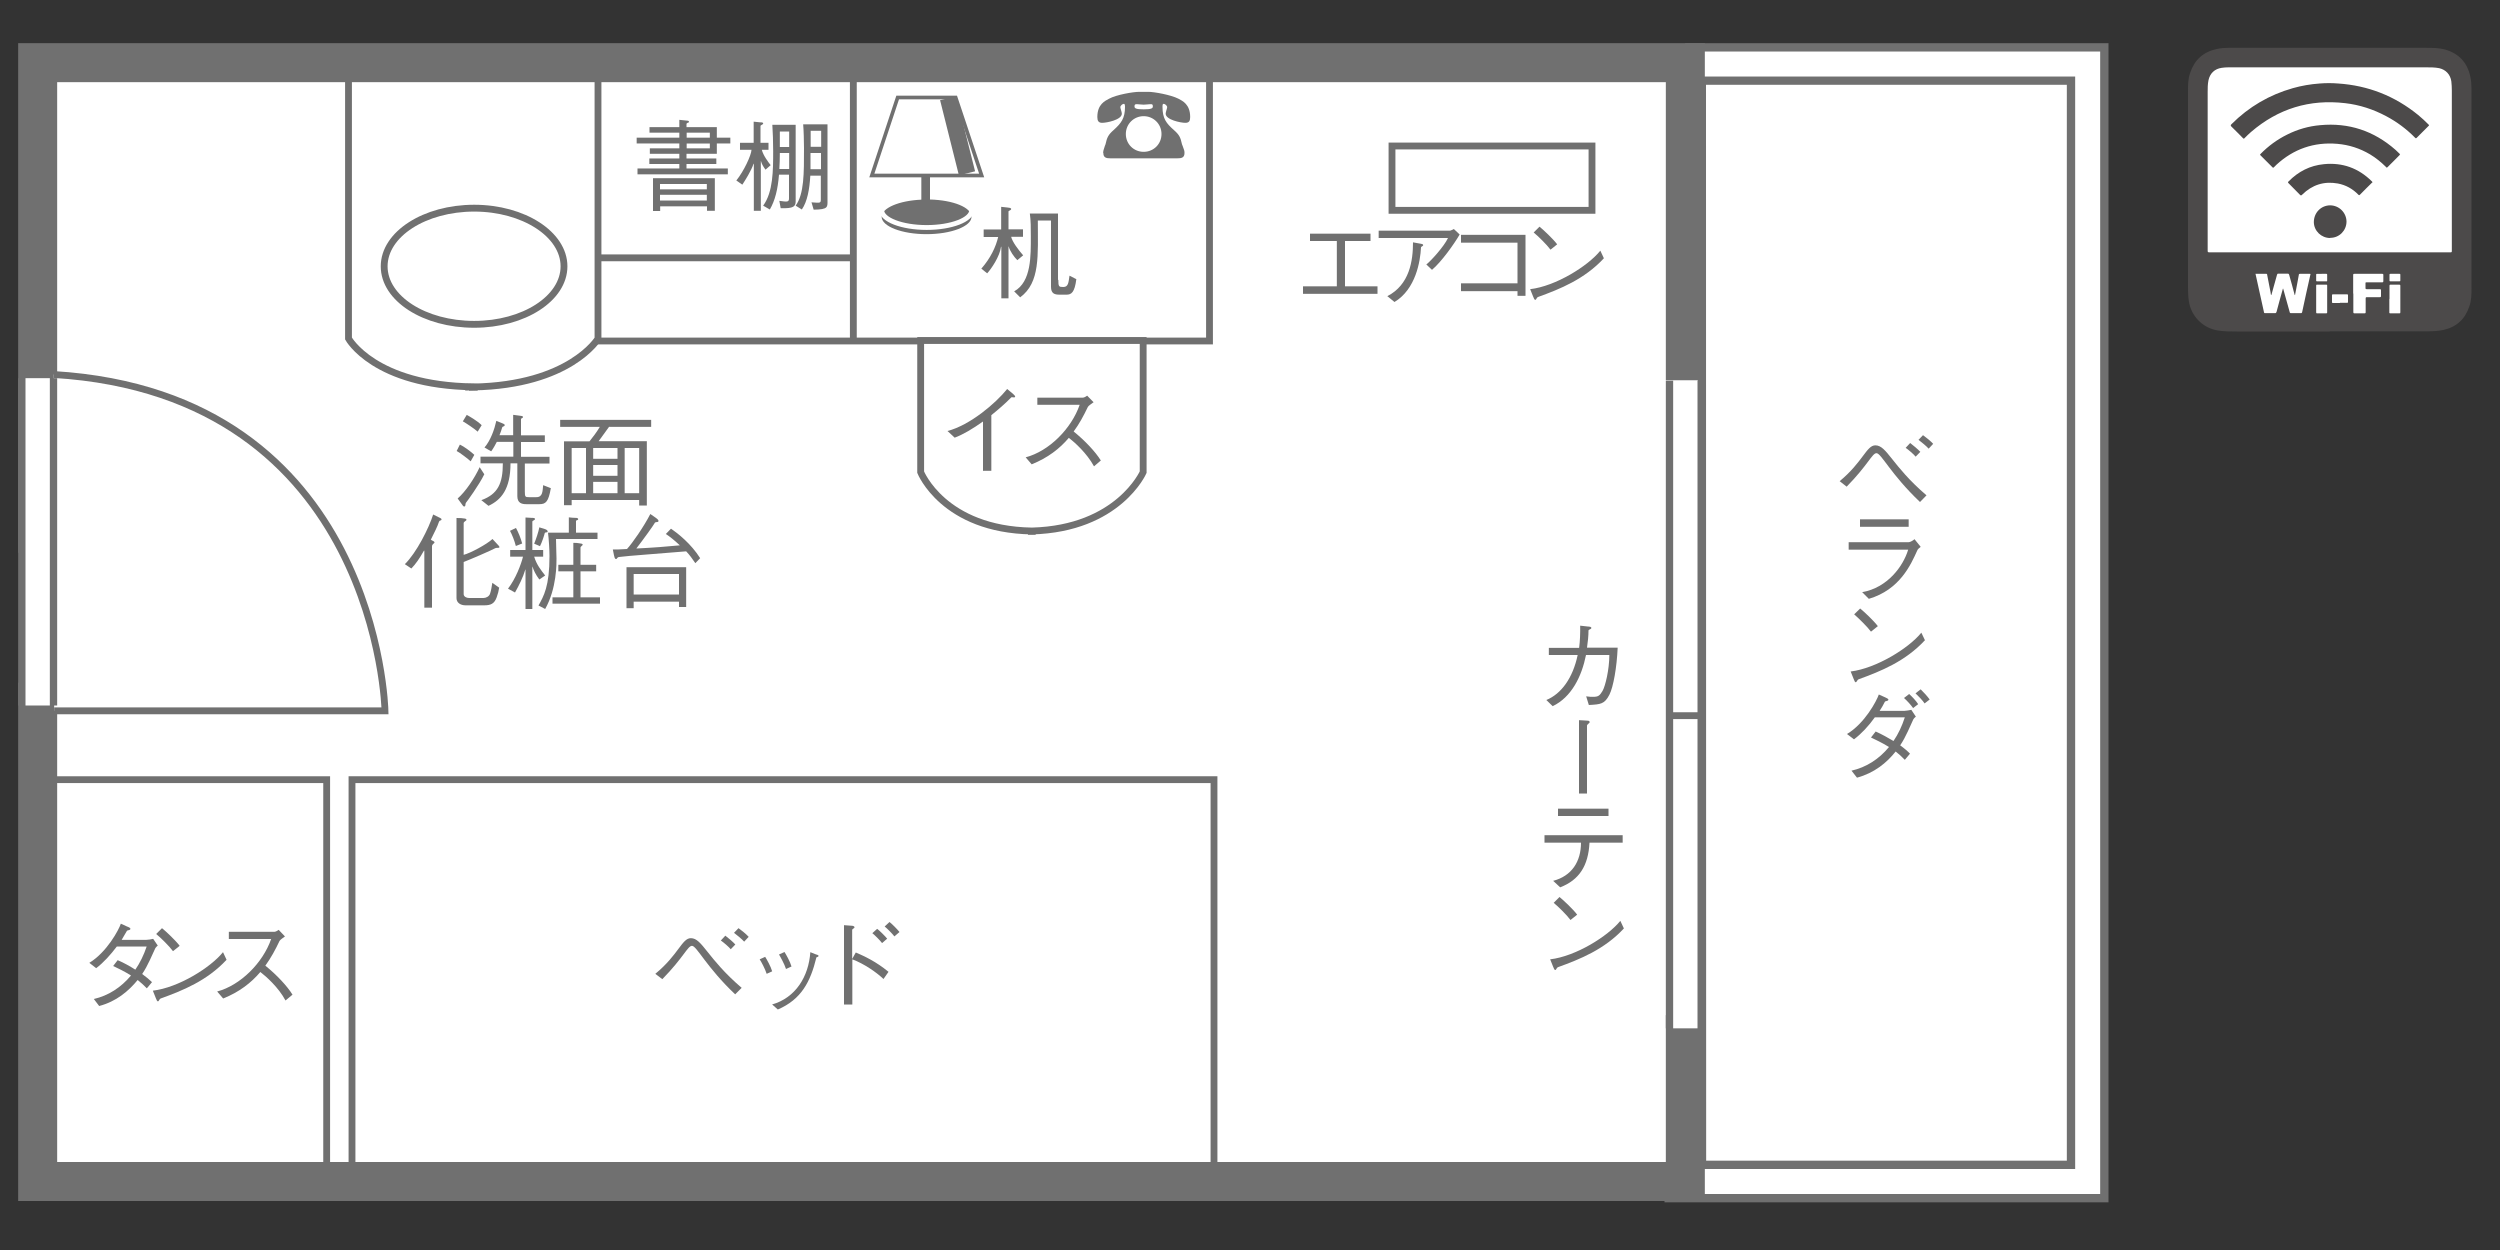
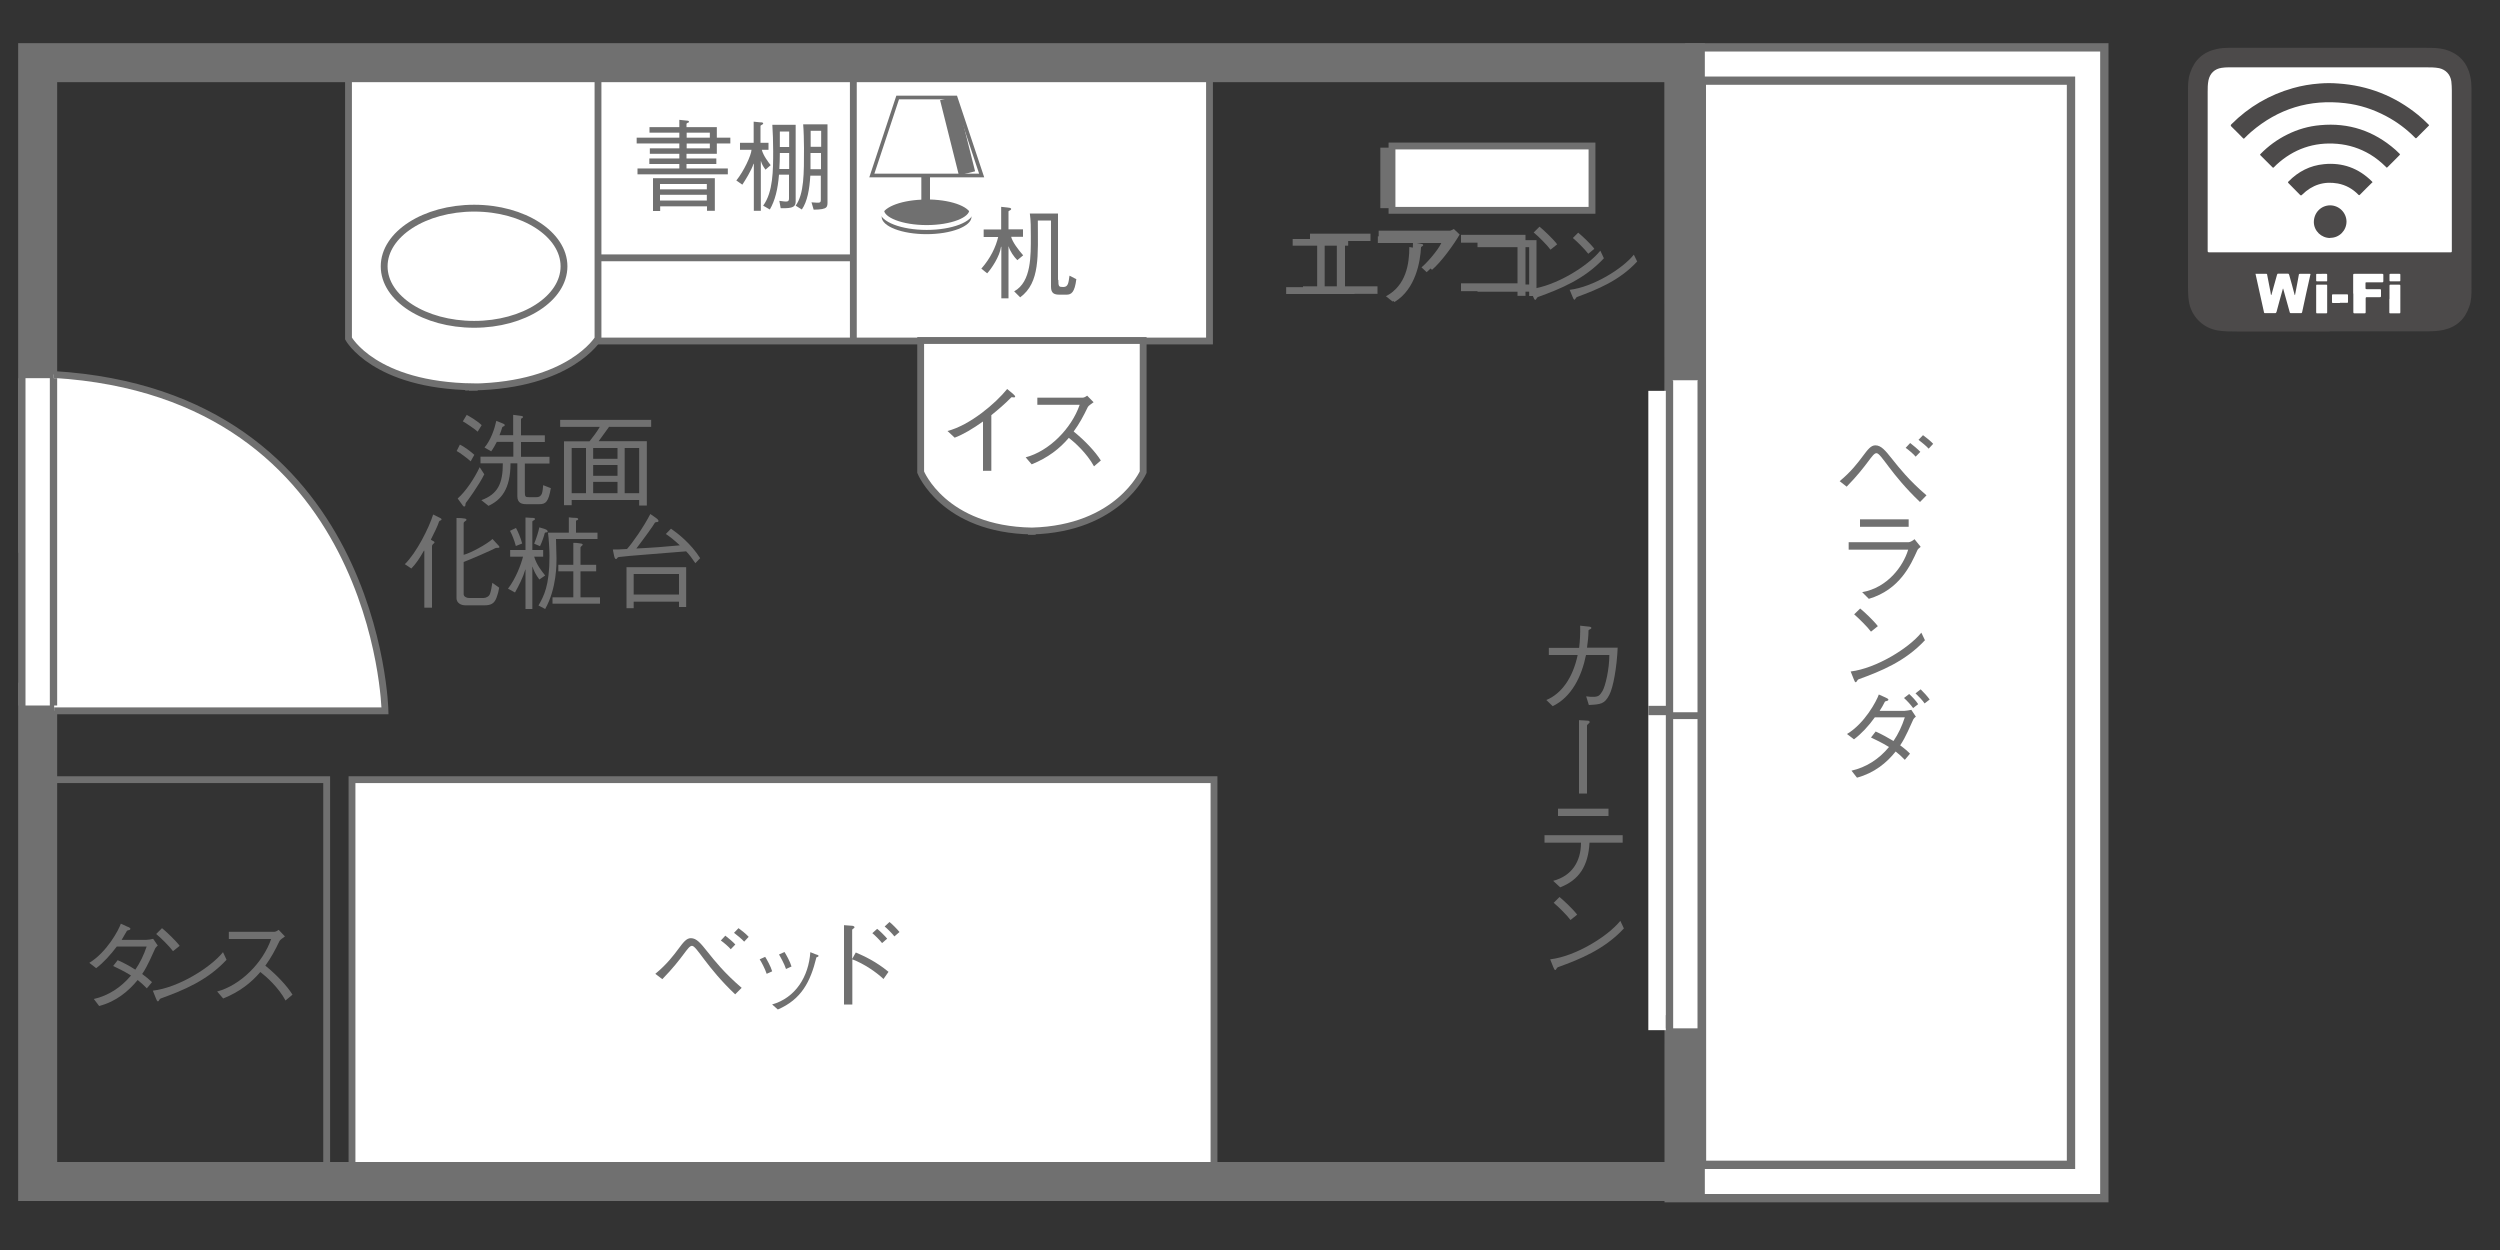
<svg xmlns="http://www.w3.org/2000/svg" id="a" viewBox="0 0 150 75">
  <rect x="0" y="0" width="150" height="75" fill="#333333" stroke="none" />
  <defs>
    <style>.b{stroke-width:2.34px;}.b,.c,.d,.e,.f,.g,.h,.i,.j{fill:none;}.b,.d,.e,.g,.h,.i{stroke:#707070;}.c{stroke-width:1.46px;}.c,.f,.j{stroke:#fff;}.k{fill:#4c4a4a;}.k,.l{fill-rule:evenodd;}.m,.l{fill:#fff;}.d{stroke-width:.56px;}.e{stroke-width:.22px;}.f{stroke-width:.29px;}.g{stroke-width:.41px;}.h{stroke-width:2.5px;}.n{fill:#707070;}.j{stroke-width:1.5px;}</style>
  </defs>
  <polyline class="m" points="101.11 3.84 125.26 3.84 125.26 70.89 101.12 70.89 101.11 3.92" />
  <polyline class="h" points="101.11 3.84 125.26 3.84 125.26 70.89 101.12 70.89 101.11 3.92" />
  <polyline class="j" points="101.11 3.84 125.26 3.84 125.26 70.89 101.12 70.89 101.11 3.92" />
  <rect class="m" x="98.9" y="23.45" width="1.28" height="38.36" />
  <line class="d" x1="100.18" y1="42.63" x2="98.9" y2="42.63" />
  <rect class="d" x="83.1" y="9.14" width="10.9" height="3.07" />
  <polygon class="n" points="81.27 17.64 77.17 17.64 77.17 17.23 79.03 17.23 79.03 14.74 77.56 14.74 77.56 14.34 80.89 14.34 80.89 14.74 79.48 14.74 79.48 17.23 81.27 17.23 81.27 17.64" />
  <path class="n" d="M82.67,14.59v-.41h3.93s.15-.06.2-.09l.32.3c-.3.52-1.01,1.51-1.52,1.94l-.31-.29c.26-.2.98-1,1.19-1.46h-3.82ZM83.15,17.78c1.22-.64,1.41-1.95,1.41-2.96l.4.07c.07,0,.16.02.16.08,0,.06-.12.08-.12.13-.03.75-.28,2.29-1.45,2.99l-.4-.32Z" />
  <polygon class="n" points="88.65 17.5 88.65 17.07 91.75 17.07 91.75 14.83 88.65 14.83 88.65 14.41 92.19 14.41 92.19 17.76 91.75 17.76 91.75 17.5 88.65 17.5" />
  <path class="n" d="M98.23,15.69c-1.06,1.15-2.4,1.68-3.61,2.13-.06.02-.09.13-.14.16-.05.02-.09-.08-.13-.18l-.17-.41c1.41-.17,3.18-1.27,3.85-2.11l.2.41ZM95.29,15.22c-.2-.27-.7-.76-.92-.94l.32-.32c.23.18.77.69.97.97l-.37.3Z" />
-   <rect class="m" x="2.26" y="3.76" width="98.86" height="67.13" />
  <polygon class="m" points="72.57 3.73 72.57 20.46 35.84 20.46 35.84 3.76 72.57 3.73" />
  <polygon class="g" points="72.57 3.73 72.57 20.46 35.84 20.46 35.84 3.76 72.57 3.73" />
  <path class="m" d="M28.14,23.23c.09,0,.17-.01.26-.02.09,0,.17.01.26.02h-.52Z" />
  <path class="g" d="M28.14,23.23c.09,0,.17-.01.26-.02.09,0,.17.01.26.02h-.52Z" />
  <path class="m" d="M28.4,23.21c-5.95-.08-7.49-2.9-7.49-2.9V3.76h14.97v16.56s-1.67,2.79-7.49,2.9" />
  <path class="g" d="M28.4,23.21c-5.95-.08-7.49-2.9-7.49-2.9V3.76h14.97v16.56s-1.67,2.79-7.49,2.9Z" />
  <path class="m" d="M28.45,19.46c2.98,0,5.39-1.56,5.39-3.48s-2.42-3.49-5.39-3.49-5.4,1.56-5.4,3.49,2.42,3.48,5.4,3.48" />
  <path class="g" d="M28.45,19.46c2.98,0,5.39-1.56,5.39-3.48s-2.42-3.49-5.39-3.49-5.4,1.56-5.4,3.49,2.42,3.48,5.4,3.48Z" />
  <path class="n" d="M40.76,7.19l.48.05c.05,0,.1.02.1.08,0,.05-.15.03-.15.13v.18h1.82v.63h.81v.35h-.81v.62h-1.82v.28h1.79v.33h-1.79v.27h2.48v.35h-5.42v-.35h2.51v-.27h-1.8v-.33h1.8v-.28h-1.77v-.33h1.77v-.29h-2.56v-.35h2.56v-.3h-1.79v-.33h1.79v-.44ZM42.88,12.65h-.46v-.27h-2.81v.28h-.43v-1.97h3.71v1.96ZM42.41,11.04h-2.81v.32h2.81v-.32ZM42.41,11.69h-2.81v.34h2.81v-.34ZM42.59,7.96h-1.39v.3h1.39v-.3ZM42.59,8.61h-1.39v.29h1.39v-.29Z" />
  <path class="n" d="M45.71,8.99c.08.33.38.73.53.92l-.31.27c-.15-.21-.22-.33-.27-.51h-.01s0,2.98,0,2.98h-.42v-2.82h-.02c-.12.39-.51,1.01-.67,1.25l-.36-.25c.46-.57.9-1.53.91-1.84h-.69v-.42h.82v-1.27l.39.04c.09,0,.18,0,.18.07,0,.07-.16.09-.16.15v1.01h.48v.42h-.42ZM46.74,10.48c-.07.88-.24,1.56-.55,2.09l-.4-.23c.6-.82.6-2.12.6-3.28,0-.5-.02-1.19-.05-1.57h1.4v4.58c0,.31-.11.45-.9.42l-.08-.44c.45.06.58.09.58-.14v-1.43h-.6ZM47.35,10.14v-.96h-.56c0,.33-.01.67-.03.96h.59ZM47.35,7.89h-.56v.93h.56v-.93ZM48.62,10.53c-.05.84-.18,1.56-.51,2.04l-.37-.23c.51-.71.5-1.93.5-3.45,0-.4-.02-1.12-.05-1.43h1.46v4.52c0,.44.07.59-.83.6l-.13-.44c.57.04.56.06.56-.24v-1.36h-.64ZM49.26,10.15v-.97h-.63c0,.34,0,.68,0,.97h.63ZM48.64,8.81h.63v-.96h-.63v.96Z" />
  <path class="n" d="M60.51,17.9h-.43v-3.09h-.02c-.07.57-.58,1.32-.83,1.59l-.35-.28c.56-.64.87-1.31,1.01-1.9h-.87v-.45h1.05v-1.36l.37.04c.09.01.23.02.23.09,0,.08-.16.1-.16.15v1.07h.87v.45h-.71c.07.3.43.78.72,1.11l-.35.29c-.2-.19-.45-.56-.52-.82h-.01v3.11ZM63.5,16.79c0,.41.03.43.3.43.31,0,.31-.29.37-.68l.41.21c-.1.8-.3.93-.59.93h-.42c-.3,0-.51-.07-.51-.47v-3.98h-.79c0,2.1.15,3.72-1.06,4.61l-.36-.36c1.04-.57,1-2.15,1-3.3,0-.54,0-.93-.06-1.37h1.69v3.98Z" />
-   <path class="n" d="M66.19,9.18c0-.12.02-.18.1-.42l.04-.1c.09-.41.16-.57.49-.86.45-.41.68-.69.68-1.39,0-.06,0-.18-.07-.18-.08,0-.21.11-.21.2,0,.08.09.29.09.39,0,.37-.91.55-1.18.55-.22,0-.29-.12-.29-.35,0-.77.47-.97.71-1.1.44-.24,1.45-.41,1.8-.41h.55c.35,0,1.35.18,1.8.41.24.13.71.33.71,1.1,0,.23-.06.35-.29.35-.27,0-1.18-.18-1.18-.55,0-.1.09-.32.09-.39,0-.09-.13-.2-.21-.2s-.07.12-.07.18c0,.71.23.99.68,1.39.33.29.4.44.49.86l.04.1c.09.24.11.29.11.42,0,.29-.19.32-.44.32h-3.99c-.25,0-.44-.03-.44-.32M68.62,6.97c-.59,0-1.07.47-1.07,1.07s.47,1.07,1.07,1.07,1.07-.47,1.07-1.07-.48-1.07-1.07-1.07M68.07,6.39c0,.11.09.17.55.17s.55-.06.55-.17c0-.13-.03-.14-.15-.14-.1,0-.24.03-.4.03s-.3-.03-.4-.03c-.12,0-.15.02-.15.14" />
  <line class="g" x1="51.2" y1="3.73" x2="51.2" y2="20.47" />
  <line class="g" x1="35.88" y1="15.47" x2="51.17" y2="15.47" />
  <path class="m" d="M61.68,31.88c.08,0,.15-.02.23-.02.08,0,.15.02.23.02h-.46Z" />
  <path class="g" d="M61.68,31.88c.08,0,.15-.02.23-.02.08,0,.15.02.23.02h-.46Z" />
  <path class="m" d="M61.91,31.86c-5.3-.09-6.67-3.53-6.67-3.53v-7.9h13.35v7.9s-1.49,3.39-6.67,3.53" />
  <path class="g" d="M61.91,31.86c-5.3-.09-6.67-3.53-6.67-3.53v-7.9h13.35v7.9s-1.49,3.39-6.67,3.53Z" />
  <path class="n" d="M58.98,28.27v-2.98c-.62.44-1.21.79-1.7.97l-.43-.4c1.35-.35,2.89-1.66,3.58-2.52l.35.29c.07.06.16.15.12.19-.04.06-.18-.01-.22.02-.37.38-.79.74-1.2,1.07v3.34h-.49Z" />
  <path class="n" d="M65.62,24.13c-.13.1-.31.21-.35.29-.25.52-.51,1.01-.85,1.47.68.55,1.31,1.22,1.63,1.74l-.41.35c-.43-.79-1.17-1.45-1.51-1.71-.55.65-1.26,1.2-2.23,1.59l-.36-.42c1.4-.37,2.74-1.71,3.24-3.15h-2.54v-.43h2.72c.07,0,.16-.04.27-.12l.38.39Z" />
-   <polygon class="m" points="2.97 46.78 19.6 46.78 19.6 70.88 2.26 70.88 2.26 46.7 2.97 46.78" />
  <polygon class="g" points="2.97 46.78 19.6 46.78 19.6 70.88 2.26 70.88 2.26 46.7 2.97 46.78" />
  <rect class="m" x="21.12" y="46.78" width="51.72" height="24.08" />
  <rect class="g" x="21.12" y="46.78" width="51.72" height="24.08" />
  <path class="n" d="M39.33,58.42c1.38-1.14,1.59-2.13,2.12-2.13.69,0,.97,1.2,3.05,2.98l-.39.39c-1.72-1.63-2.31-2.91-2.59-2.91-.26,0-.5.69-1.78,2l-.42-.32ZM43.85,56.96c-.11-.14-.44-.42-.6-.53l.27-.29c.16.12.48.39.6.53l-.28.29ZM44.64,56.49c-.12-.14-.45-.41-.6-.52l.27-.28c.16.11.49.38.61.52l-.27.29Z" />
  <path class="n" d="M45.91,57.41c.09.14.34.58.42.87l-.33.15c-.09-.29-.33-.74-.42-.87l.33-.15ZM46.32,60.27c1.41-.4,2.2-1.67,2.3-3.14l.3.12c.11.04.21.05.19.12-.02.06-.12.04-.13.09-.35,1.43-.89,2.5-2.31,3.11l-.35-.31ZM47.07,57.12c.09.14.34.58.42.87l-.33.15c-.09-.29-.34-.74-.42-.87l.33-.15Z" />
  <path class="n" d="M51.35,57.15c.51.22,1.21.54,1.96,1.16l-.3.43c-.41-.39-1.15-.91-1.87-1.18v2.71h-.5v-4.76l.4.03c.14,0,.23.03.23.1,0,.06-.14.09-.14.16v1.72h.01l.2-.36ZM52.92,56.58c-.1-.14-.45-.49-.58-.59l.29-.26c.14.1.5.46.6.59l-.3.26ZM53.66,56.18c-.1-.14-.45-.49-.58-.59l.29-.27c.14.1.49.46.6.6l-.3.26Z" />
  <path class="n" d="M9.47,56.73c-.05.04-.13.12-.15.16-.16.33-.45,1.06-.79,1.55.25.18.46.36.59.49l-.31.37c-.17-.18-.36-.35-.55-.5-.54.66-1.28,1.29-2.31,1.56l-.32-.42c.87-.2,1.63-.69,2.23-1.41-.41-.26-.82-.45-1.07-.57l.27-.35c.38.16.75.37,1.06.57.28-.41.51-.88.68-1.39h-1.79c-.37.49-.8.97-1.24,1.3l-.41-.32c1.05-.64,1.77-1.98,1.89-2.35l.37.17c.08.03.23.08.2.16-.04.08-.18.05-.21.11l-.31.53h1.49c.1,0,.29-.03.4-.06l.28.41Z" />
  <path class="n" d="M13.59,57.59c-1.16,1.25-2.62,1.84-3.95,2.32-.07.02-.1.15-.15.17-.06.02-.1-.09-.14-.19l-.18-.45c1.54-.18,3.47-1.39,4.21-2.31l.21.45ZM10.38,57.07c-.22-.3-.76-.83-1.01-1.03l.35-.35c.25.2.84.76,1.06,1.06l-.4.32Z" />
  <path class="n" d="M17.12,56.17c-.13.1-.31.21-.35.29-.25.53-.51,1.01-.85,1.48.68.55,1.31,1.22,1.63,1.74l-.42.35c-.42-.79-1.17-1.45-1.51-1.71-.55.65-1.26,1.2-2.23,1.59l-.36-.42c1.39-.37,2.74-1.71,3.24-3.15h-2.54v-.43h2.72c.07,0,.16-.04.27-.12l.38.4Z" />
  <polyline class="b" points="2.26 40.96 2.26 70.89 101.12 70.89 101.12 61.7 101.12 60.91" />
  <polygon class="n" points="82.65 17.63 78.18 17.63 78.18 17.18 80.21 17.18 80.21 14.46 78.6 14.46 78.6 14.02 82.23 14.02 82.23 14.46 80.7 14.46 80.7 17.18 82.65 17.18 82.65 17.63" />
  <path class="n" d="M82.72,14.29v-.45h4.29s.17-.06.22-.1l.35.33c-.33.57-1.1,1.65-1.66,2.12l-.34-.32c.28-.22,1.07-1.09,1.3-1.59h-4.17ZM83.24,17.77c1.34-.69,1.54-2.13,1.54-3.23l.44.08c.07.01.17.02.17.09,0,.06-.13.08-.13.14-.04.82-.31,2.5-1.59,3.27l-.43-.35Z" />
  <polygon class="n" points="87.66 17.47 87.66 17 91.05 17 91.05 14.56 87.66 14.56 87.66 14.09 91.53 14.09 91.53 17.75 91.05 17.75 91.05 17.47 87.66 17.47" />
  <path class="n" d="M96.23,15.5c-1.16,1.25-2.62,1.84-3.95,2.32-.07.02-.1.15-.15.17-.06.02-.1-.09-.14-.19l-.18-.45c1.54-.18,3.47-1.39,4.21-2.31l.21.45ZM93.03,14.98c-.22-.3-.76-.83-1.01-1.03l.35-.35c.25.2.84.76,1.06,1.06l-.4.32Z" />
  <path class="n" d="M27.6,26.68c.23.1.67.43.86.61l-.22.39c-.12-.12-.67-.54-.84-.62l.19-.38ZM29.05,28.47c-.28.59-1.04,1.64-1.09,1.69-.05.06-.02.18-.06.21-.06.06-.11,0-.17-.09l-.27-.37c.48-.42,1.01-1.21,1.32-1.88l.28.43ZM28,24.89c.18.1.61.34.9.62l-.24.39c-.17-.16-.71-.52-.89-.62l.23-.38ZM30.79,26.12v-1.23l.38.05c.1.01.21.02.21.08,0,.07-.12.07-.12.13v.97h1.43v.4h-1.43v.89h1.71v.4h-1.48v1.68c0,.33.03.34.26.34h.43c.39,0,.37-.36.41-.72l.46.18c-.14.81-.3.96-.68.96h-.8c-.25,0-.53-.06-.53-.48v-1.97h-.41c0,1.56-.57,2.2-1.32,2.55l-.43-.34c.99-.36,1.29-1,1.29-2.21h-1.34v-.4h1.97v-.89h-.99c-.06.13-.25.46-.34.57l-.4-.23c.37-.43.6-1.1.71-1.6l.39.16c.07.03.14.07.11.12-.03.07-.12.04-.15.12-.02.07-.11.36-.16.46h.82Z" />
  <path class="n" d="M36.55,25.6l-.63.87h2.89v3.86h-.46v-.33h-4.05v.31h-.46v-3.83h1.53c.21-.26.43-.55.62-.87h-2.38v-.42h5.46v.42h-2.51ZM34.3,29.59h.86v-2.71h-.86v2.71ZM37.05,26.88h-1.46v.65h1.46v-.65ZM35.59,28.55h1.46v-.65h-1.46v.65ZM35.59,29.59h1.46v-.68h-1.46v.68ZM38.35,26.88h-.87v2.71h.87v-2.71Z" />
  <path class="n" d="M25.44,33.05h-.01c-.24.43-.49.8-.75,1.06l-.39-.26c.7-.68,1.45-2.18,1.7-2.98.23.11.36.18.42.21.07.03.1.07.07.12-.04.05-.11,0-.15.13-.07.23-.27.63-.48,1.05.05.03.05.04.1.06.04.02.12.05.12.11,0,.06-.15.08-.15.24v3.67h-.46v-3.43ZM27.82,35.65c0,.14.16.23.32.23h.87c.16,0,.34-.1.39-.25.06-.17.1-.4.14-.66l.41.29c-.03.21-.07.35-.15.58-.14.39-.36.48-.75.48h-1.12c-.3,0-.54-.16-.54-.43v-4.81c.25,0,.36.01.46.03.05,0,.14.02.14.08s-.17.1-.17.2v1.9c.38-.09,1.39-.63,1.73-.95.16.17.33.35.37.4.04.04.06.09.03.12-.02.02-.18,0-.23.03-.19.11-1.48.67-1.9.83v1.93Z" />
  <path class="n" d="M32.05,33.4c.15.49.41.81.66,1.13l-.35.24c-.22-.29-.34-.55-.41-.77h-.01v2.54h-.41v-2.37h-.01c-.14.48-.39.97-.62,1.38l-.42-.23c.46-.59.79-1.47.9-1.92h-.77v-.4h.92v-1.95c.16.01.21.01.33.02.12,0,.24,0,.24.07,0,.08-.16.09-.16.16v1.7h.65v.4h-.53ZM30.96,31.68c.13.23.29.62.37.93l-.38.15c-.08-.32-.23-.69-.35-.91l.35-.17ZM32.05,32.62c.11-.26.26-.71.31-.98.13.04.22.07.32.1.1.03.19.08.18.16-.02.08-.15,0-.18.1-.02.1-.16.54-.28.77l-.35-.15ZM34.12,31.04c.18.02.27.03.36.03.1,0,.21,0,.21.08s-.13.05-.13.11v.7h1.29v.38h-2.49c0,.35.03.88.03,1.17s.02,1.79-.68,3.03l-.4-.21c.31-.56.66-1.14.66-2.97,0-.34-.04-1.03-.09-1.4h1.25v-.92ZM34.4,32.57c.16,0,.28.01.37.03.09.01.19.02.19.08,0,.06-.13.1-.13.18v1.03h.94v.39h-.94v1.56h1.17v.38h-2.85v-.38h1.25v-1.56h-.9v-.39h.9v-1.32Z" />
  <path class="n" d="M41.72,33.79c-.18-.27-.35-.5-.55-.71-1,.09-3.67.28-4.03.34-.13.02-.1.12-.18.12s-.1-.14-.12-.22l-.07-.35c.16,0,.47,0,.85-.03.33-.36,1.01-1.34,1.4-2.1l.33.23c.08.06.2.15.15.22-.05.07-.18-.01-.23.11-.06.12-.65.94-1.09,1.51.87-.04,1.93-.12,2.61-.19-.33-.31-.62-.54-.84-.68l.31-.32c.42.29,1.2.9,1.75,1.77l-.31.32ZM38.02,36.09v.4h-.43v-2.46h3.58v2.39h-.43v-.32h-2.72ZM40.74,34.44h-2.72v1.23h2.72v-1.23Z" />
  <line class="b" x1="101.12" y1="61.7" x2="101.12" y2="22.83" />
  <line class="c" x1="101.12" y1="61.7" x2="101.12" y2="22.83" />
  <polyline class="b" points="101.12 22.8 101.12 3.76 2.26 3.76 2.26 33.17" />
  <rect class="m" x="83.52" y="8.76" width="12" height="3.86" />
  <rect class="g" x="83.52" y="8.76" width="12" height="3.86" />
  <line class="g" x1="99.99" y1="42.94" x2="102.23" y2="42.94" />
  <path class="m" d="M3.25,42.65h19.85s-.39-19-19.88-20.18" />
  <path class="g" d="M3.25,42.65h19.85s-.39-19-19.88-20.18" />
  <line class="b" x1="2.26" y1="22.69" x2="2.26" y2="42.33" />
  <line class="c" x1="2.26" y1="22.69" x2="2.26" y2="42.33" />
  <polygon class="m" points="58.9 10.53 57.34 5.85 53.86 5.85 52.31 10.53 58.9 10.53" />
  <polygon class="e" points="58.9 10.53 57.34 5.85 53.86 5.85 52.31 10.53 58.9 10.53" />
  <path class="n" d="M55.8,11.97v-1.45h-.52v1.46c-1.34.06-2.38.5-2.38,1.03,0,.57,1.21,1.04,2.69,1.04s2.7-.47,2.7-1.04-1.1-1-2.49-1.04" />
  <path class="f" d="M52.9,12.61c0,.57,1.21,1.04,2.7,1.04s2.7-.47,2.7-1.04" />
  <line class="i" x1="56.89" y1="5.89" x2="58.02" y2="10.4" />
  <path class="n" d="M94.75,38.86c.05-.4.07-.87.06-1.32l.45.05c.11.01.22.01.22.09s-.16.08-.17.15c0,.33-.04.68-.09,1.03h1.84c-.05,1.17-.26,2.37-.5,2.83-.29.56-.52.57-1.23.61l-.16-.52c.18.03.32.03.41.03.32,0,.4-.07.57-.35.17-.29.41-1.29.41-2.16h-1.4c-.26,1.29-.87,2.53-2,3.07l-.38-.37c.9-.37,1.59-1.32,1.88-2.7h-1.73v-.43h1.81Z" />
  <path class="n" d="M94.74,43.21c.13,0,.45.03.52.03.07,0,.12.03.12.09s-.16.13-.16.21v4.07h-.48v-4.4Z" />
  <path class="n" d="M95.37,50.56c-.07,1.39-.62,2.24-1.76,2.68l-.42-.39c1.11-.29,1.67-1.15,1.67-2.29h-2.19v-.45h4.69v.45h-1.98ZM96.51,48.96h-3.03v-.44h3.03v.44Z" />
  <path class="n" d="M97.43,55.71c-1.16,1.25-2.62,1.84-3.95,2.32-.07.02-.1.14-.15.17-.06.02-.1-.09-.14-.19l-.18-.45c1.54-.18,3.47-1.39,4.21-2.31l.21.45ZM94.23,55.2c-.22-.3-.76-.83-1.01-1.03l.35-.35c.25.2.84.76,1.06,1.06l-.4.32Z" />
  <path class="n" d="M110.38,28.87c1.39-1.15,1.61-2.15,2.14-2.15.7,0,.98,1.21,3.07,3l-.39.4c-1.74-1.65-2.33-2.93-2.61-2.93-.26,0-.5.69-1.79,2.01l-.42-.33ZM114.94,27.4c-.12-.15-.44-.42-.6-.53l.27-.29c.16.12.48.39.61.53l-.28.29ZM115.72,26.92c-.12-.14-.45-.41-.61-.53l.27-.28c.16.11.49.38.61.52l-.27.29Z" />
  <path class="n" d="M110.92,32.98v-.45h3.61c.08,0,.26-.1.34-.18l.37.46c-.1.08-.18.14-.21.23-.38.84-1.04,2.34-2.9,2.89l-.4-.4c1.52-.27,2.46-1.55,2.76-2.55h-3.58ZM114.52,31.61h-2.92v-.45h2.92v.45Z" />
  <path class="n" d="M115.49,38.42c-1.17,1.26-2.63,1.85-3.98,2.34-.07.03-.1.15-.15.17-.06.03-.1-.09-.14-.19l-.18-.45c1.54-.19,3.49-1.4,4.24-2.33l.22.46ZM112.26,37.9c-.22-.3-.77-.83-1.01-1.04l.36-.35c.25.2.84.76,1.06,1.06l-.4.32Z" />
  <path class="n" d="M114.95,43c-.06.04-.13.12-.15.16-.16.33-.45,1.07-.79,1.56.25.18.47.37.59.5l-.31.37c-.17-.18-.36-.35-.55-.5-.53.67-1.28,1.29-2.32,1.57l-.33-.42c.88-.2,1.65-.69,2.25-1.42-.42-.26-.83-.45-1.08-.57l.28-.36c.38.17.75.38,1.07.57.28-.41.51-.89.68-1.42h-1.8c-.37.52-.81.99-1.25,1.32l-.42-.32c1.07-.64,1.78-1.99,1.91-2.37l.38.17c.08.04.22.09.19.16-.04.08-.18.05-.21.11-.09.18-.19.36-.31.54h1.5c.1,0,.29-.04.4-.06l.28.42ZM114.79,42.49c-.11-.17-.39-.47-.55-.61l.31-.24c.16.14.43.43.54.61l-.31.24ZM115.48,42.21c-.11-.17-.39-.46-.55-.61l.31-.24c.16.15.43.45.54.61l-.31.24Z" />
  <path class="k" d="M139.79,19.89h-5.58c-.38,0-.75,0-1.13-.06-.91-.14-1.62-.86-1.75-1.77-.04-.27-.05-.54-.05-.81V5.48c0-.38,0-.75.13-1.11.26-.78.79-1.26,1.6-1.43.22-.05.45-.07.68-.07,2.02,0,4.03,0,6.05,0,1.94,0,3.89,0,5.83,0,.38,0,.76,0,1.13.1.84.24,1.34.79,1.52,1.63.05.24.07.48.07.73,0,1.31,0,2.62,0,3.93,0,2.67,0,5.34,0,8.01,0,.38,0,.75-.13,1.11-.25.77-.78,1.25-1.57,1.42-.34.07-.68.08-1.02.08-1.93,0-3.86,0-5.79,0h0Z" />
  <path class="l" d="M139.79,15.14c-2.41,0-4.82,0-7.23,0-.09,0-.1-.02-.1-.1,0-3.17,0-6.34,0-9.52,0-.24,0-.47.05-.71.09-.41.37-.68.79-.74.14-.02.28-.03.42-.03.73,0,1.46,0,2.19,0,3.22,0,6.44,0,9.66,0,.26,0,.52,0,.78.05.4.09.67.38.73.79.02.18.03.37.03.56,0,2.32,0,4.64,0,6.96,0,.89,0,1.77,0,2.66,0,.07-.02.08-.08.08-2.42,0-4.84,0-7.25,0" />
  <path class="l" d="M135.33,16.43c.22,0,.44,0,.65,0,.05,0,.05.03.05.06.07.36.14.72.21,1.08,0,.05,0,.1.04.14.11-.41.23-.81.34-1.22.02-.06.04-.08.1-.07.18,0,.36,0,.54,0,.05,0,.07.01.09.07.11.39.22.78.32,1.17,0,.02,0,.03.03.05.05-.25.09-.49.14-.73.03-.17.06-.33.09-.49,0-.04.02-.06.07-.06.19,0,.38,0,.58,0,.05,0,.06.01.04.06-.17.74-.33,1.49-.49,2.23-.01.05-.03.07-.08.07-.2,0-.39,0-.59,0-.05,0-.07-.02-.08-.07-.13-.46-.26-.93-.39-1.4-.03,0-.02.03-.03.05-.13.45-.25.9-.37,1.35-.02.05-.04.07-.09.07-.2,0-.39,0-.59,0-.04,0-.06,0-.07-.05-.17-.77-.34-1.53-.51-2.31" />
  <path class="l" d="M141.19,17.61c0-.37,0-.74,0-1.11,0-.06.02-.07.08-.07.55,0,1.11,0,1.66,0,.06,0,.07.02.07.07,0,.12,0,.24,0,.36,0,.07-.02.08-.08.08-.31,0-.61,0-.92,0-.06,0-.08.01-.07.07,0,.09,0,.18,0,.27,0,.06.02.07.08.07.26,0,.51,0,.77,0,.06,0,.08.01.08.08,0,.11,0,.22,0,.33,0,.06-.02.07-.07.07-.25,0-.51,0-.76,0-.07,0-.09.01-.09.08,0,.27,0,.54,0,.82,0,.05-.01.07-.07.07-.2,0-.39,0-.59,0-.06,0-.08-.01-.08-.08,0-.37,0-.74,0-1.11" />
  <path class="l" d="M138.97,17.93c0-.26,0-.52,0-.78,0-.06.01-.08.07-.07.18,0,.35,0,.53,0,.05,0,.06.01.06.06,0,.53,0,1.07,0,1.6,0,.04-.01.06-.06.06-.18,0-.36,0-.54,0-.06,0-.06-.02-.06-.07,0-.26,0-.53,0-.79" />
  <path class="l" d="M143.37,17.93c0-.26,0-.52,0-.78,0-.06.02-.07.07-.07.17,0,.34,0,.51,0,.06,0,.07.02.07.07,0,.53,0,1.05,0,1.58,0,.05,0,.07-.06.07-.18,0-.36,0-.54,0-.05,0-.06-.01-.06-.06,0-.27,0-.53,0-.8" />
  <path class="l" d="M140.39,18.18c-.14,0-.27,0-.4,0-.05,0-.07,0-.07-.07,0-.13,0-.26,0-.39,0-.04.01-.06.06-.06.28,0,.56,0,.84,0,.04,0,.06.01.06.06,0,.13,0,.27,0,.4,0,.04-.02.05-.05.05-.14,0-.29,0-.43,0" />
  <path class="l" d="M139.3,16.43c.09,0,.18,0,.27,0,.05,0,.06.01.06.06,0,.11,0,.23,0,.34,0,.05-.02.06-.06.05-.18,0-.36,0-.54,0-.04,0-.06,0-.06-.05,0-.11,0-.23,0-.35,0-.04.02-.05.05-.05.09,0,.19,0,.28,0" />
  <path class="l" d="M143.69,16.43c.09,0,.19,0,.28,0,.04,0,.05.01.05.05,0,.12,0,.23,0,.35,0,.04-.01.05-.05.05-.18,0-.37,0-.55,0-.04,0-.05-.01-.05-.05,0-.12,0-.23,0-.35,0-.04.01-.05.05-.05.09,0,.18,0,.27,0" />
  <path class="k" d="M145.75,7.52s-.02.02-.03.03c-.24.24-.48.48-.72.72-.05.05-.07.02-.1-.01-.51-.52-1.09-.95-1.73-1.29-.77-.41-1.59-.68-2.46-.78-2.14-.25-4.02.33-5.65,1.73-.14.12-.26.24-.39.37-.03.04-.05.04-.09,0-.23-.23-.45-.46-.69-.69-.06-.06-.06-.09,0-.15,1.04-1.04,2.27-1.76,3.68-2.16.53-.15,1.06-.24,1.61-.28.37-.03.74-.03,1.11,0,1.8.12,3.4.75,4.8,1.89.22.18.42.37.61.56.02.02.04.03.04.06" />
  <path class="k" d="M144,9.26s-.02.03-.03.05c-.24.25-.49.49-.73.73-.04.04-.06,0-.08-.02-.29-.29-.61-.55-.96-.76-.61-.36-1.26-.57-1.96-.63-1.4-.12-2.63.31-3.66,1.26-.05.05-.1.1-.15.15-.03.03-.05.03-.08,0-.24-.24-.48-.48-.72-.72-.04-.04-.03-.05,0-.08.47-.48,1-.87,1.61-1.17.62-.31,1.28-.5,1.97-.56,1.72-.16,3.22.34,4.52,1.48.08.07.16.15.24.23.01.01.02.02.04.04" />
  <path class="k" d="M142.34,10.95s-.02.01-.03.02c-.24.24-.48.47-.71.71-.04.04-.06.04-.1,0-.34-.35-.75-.58-1.23-.67-.83-.15-1.54.08-2.14.67-.06.06-.08.06-.14,0-.22-.23-.45-.46-.68-.69-.04-.04-.04-.06,0-.1.59-.6,1.29-.96,2.13-1.04,1.11-.11,2.07.24,2.86,1.02.02.02.04.03.05.07" />
  <path class="k" d="M139.81,14.28c-.53,0-.97-.42-.98-.95,0-.56.42-1,.97-1.01.54,0,.98.43.99.97,0,.54-.43.98-.97.98" />
</svg>